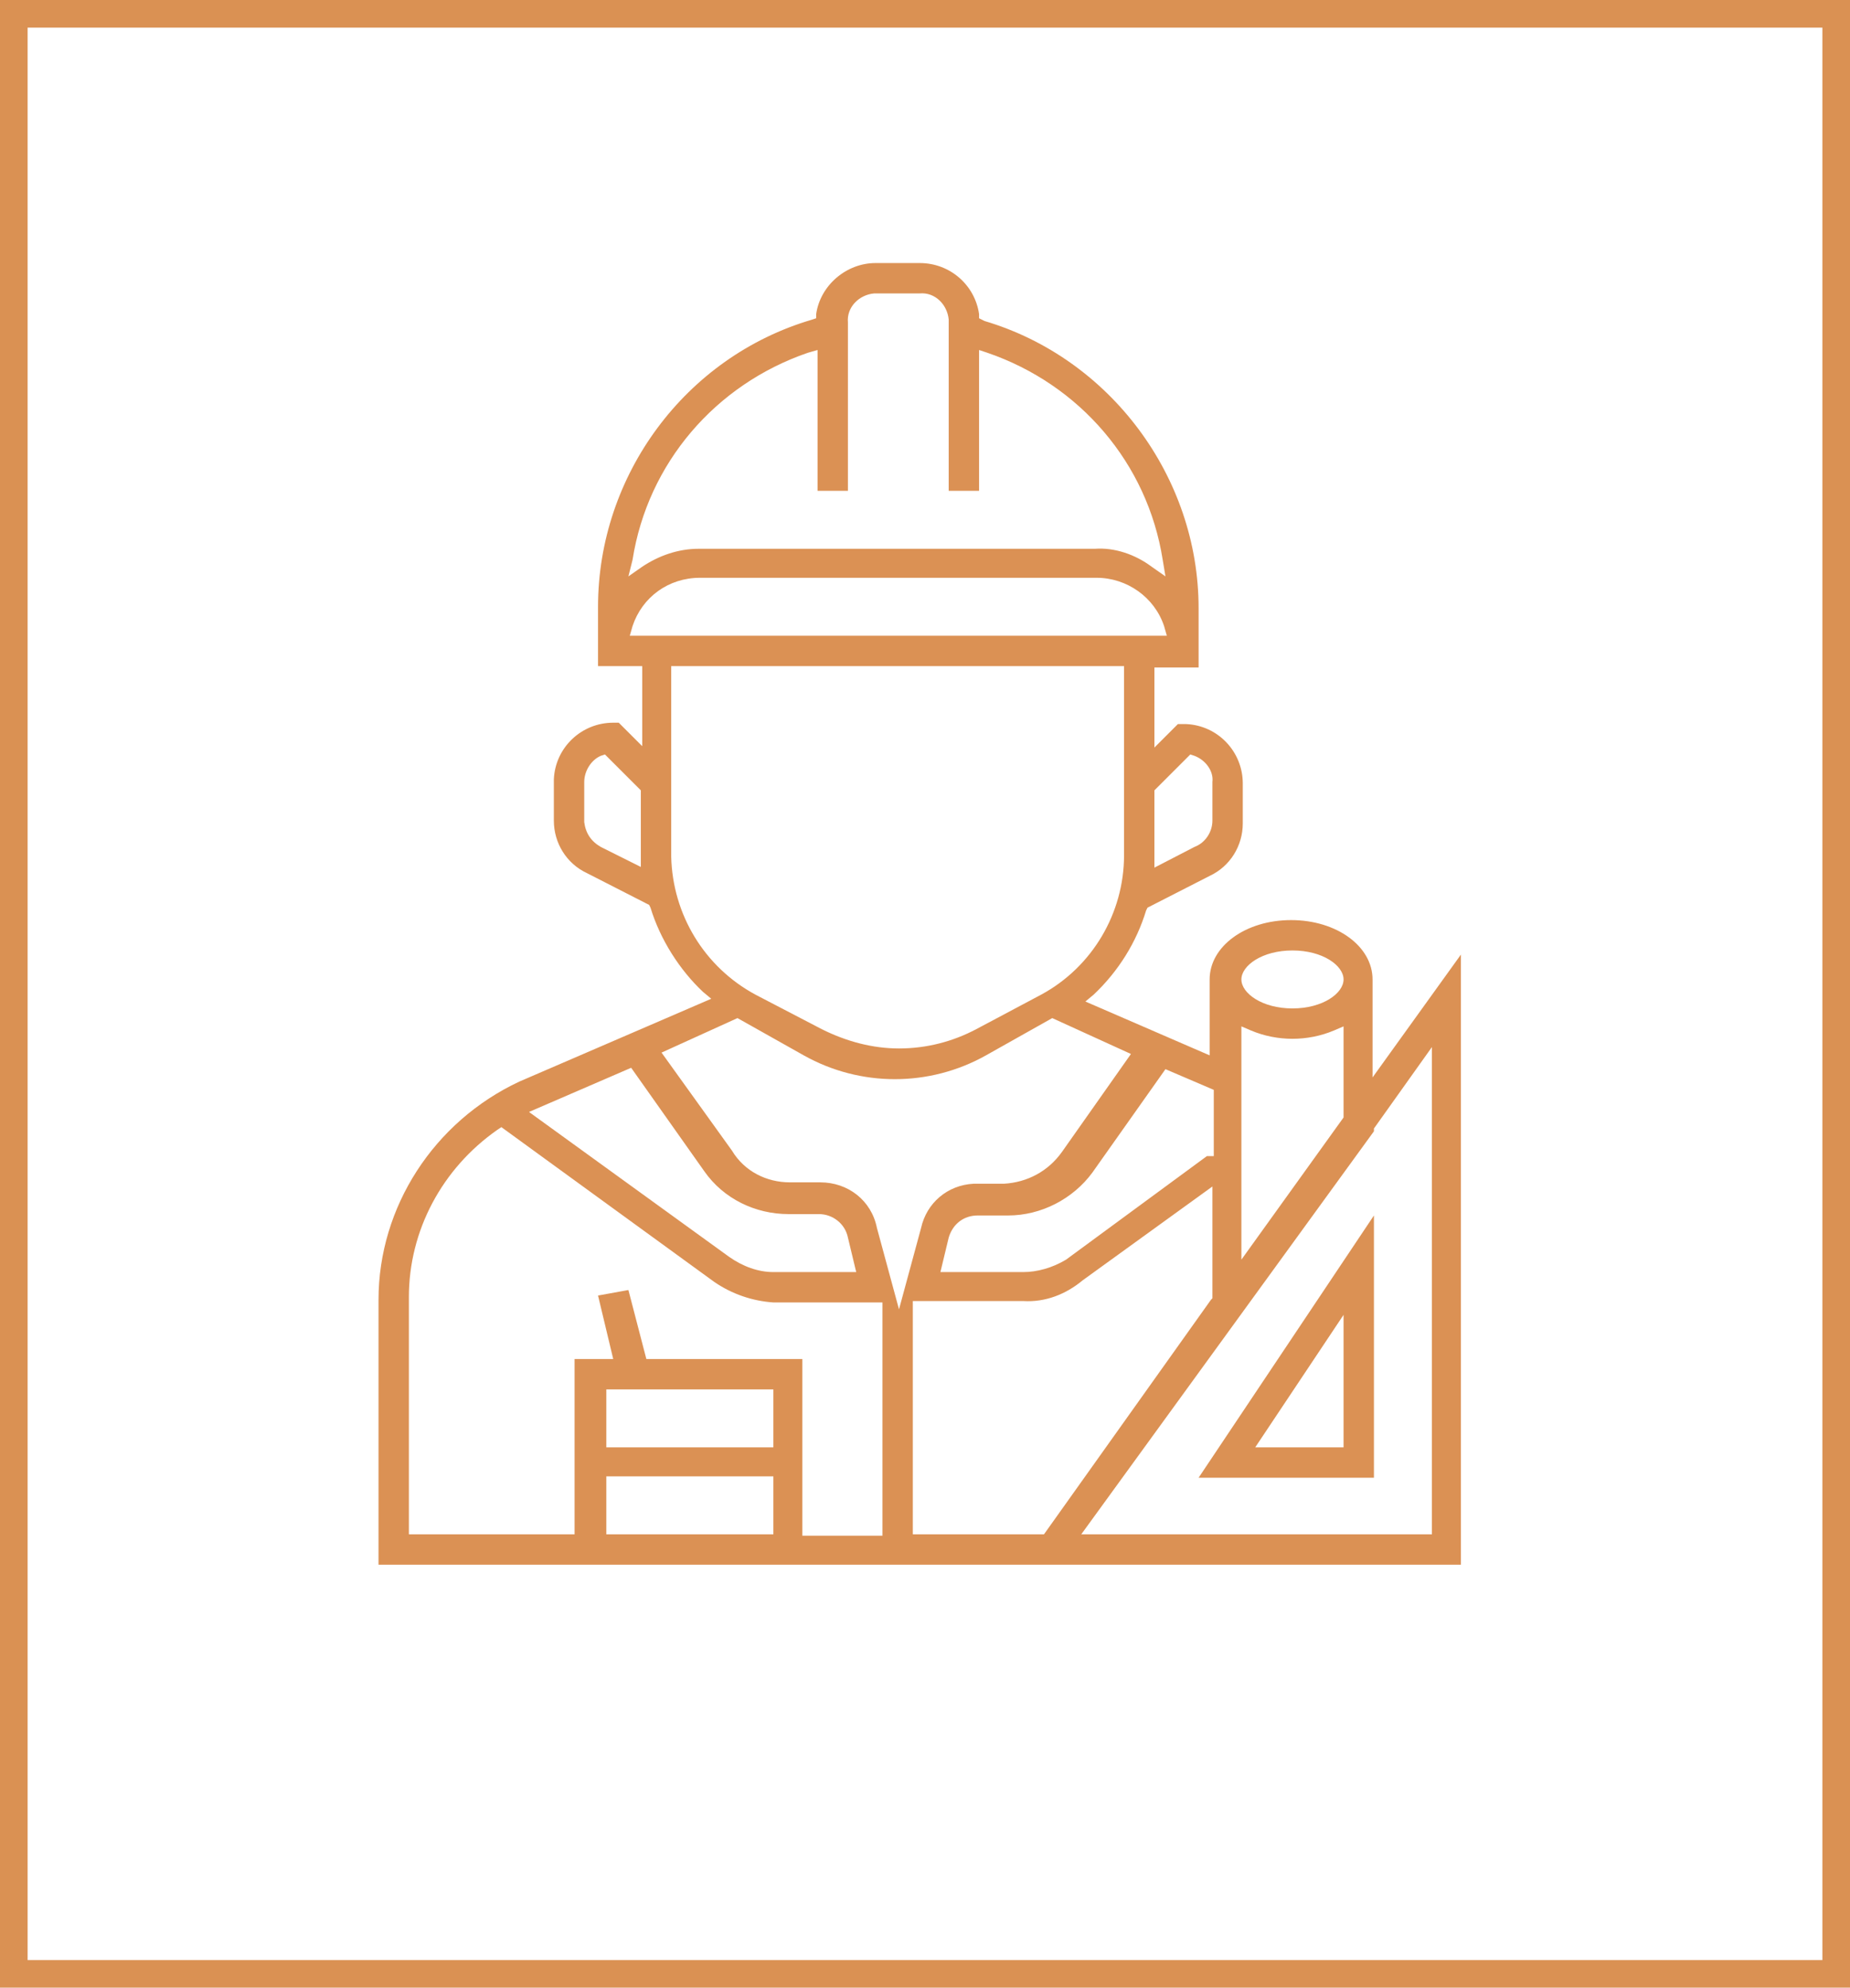
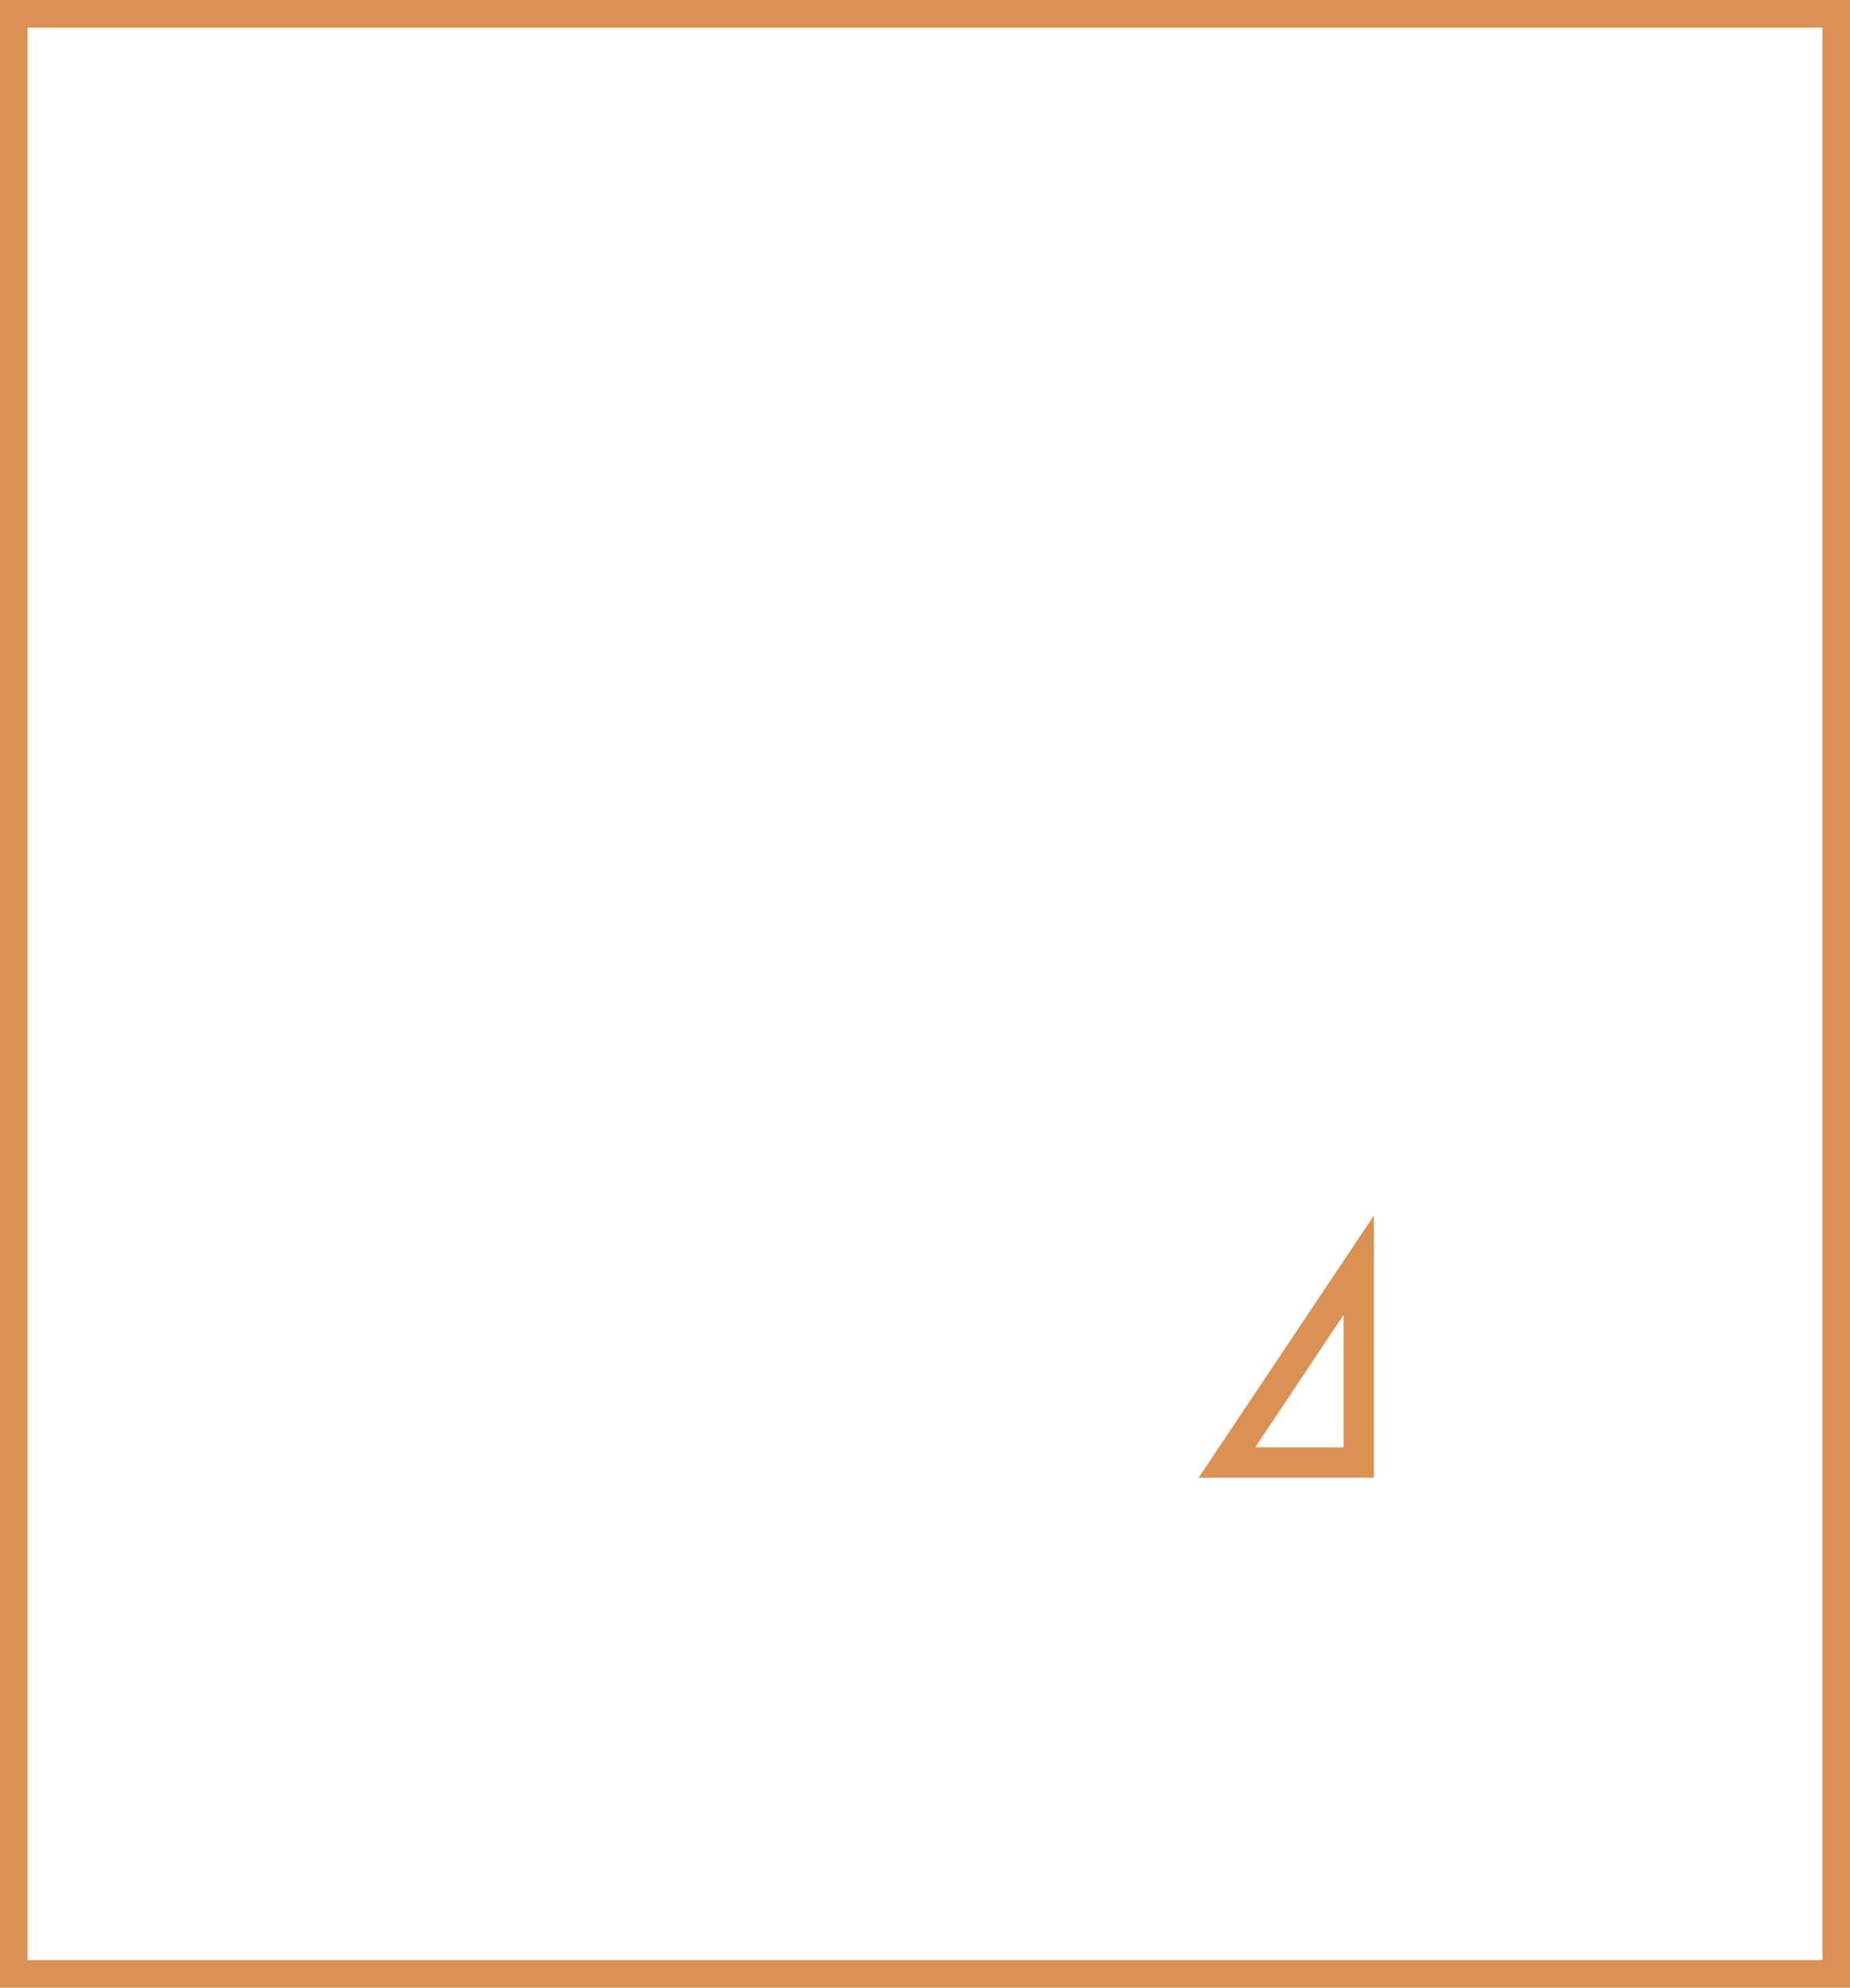
<svg xmlns="http://www.w3.org/2000/svg" version="1.1" id="Layer_1" x="0px" y="0px" viewBox="0 0 134 144" style="enable-background:new 0 0 134 144;" xml:space="preserve">
  <style type="text/css">
	.st0{fill:#DB9154;}
	.st1{fill:none;}
	.st2{fill:none;stroke:#DA9153;stroke-width:2;}
</style>
  <g id="Group_133" transform="translate(-383 -4143)">
    <g id="architect" transform="translate(409.917 4161.557)">
-       <path class="st0" d="M0.5,75.6v19.2h78.4V50.6l-6.4,8.9v-7.1c0-2.4-2.6-4.3-5.9-4.3c-3.3,0-5.9,1.9-5.9,4.3v5.5L51.7,54l0.6-0.5    c1.8-1.7,3.1-3.8,3.8-6.1l0.1-0.2l4.5-2.3c1.5-0.7,2.4-2.2,2.4-3.8v-2.9c0-2.3-1.8-4.2-4.1-4.3h-0.6l-1.7,1.7v-5.8h3.2v-4.3    c0-9.5-6.4-18.1-15.5-20.8L44,4.5l0-0.3c-0.3-2.1-2.1-3.7-4.3-3.7c0,0,0,0,0,0h-3.2c0,0,0,0,0,0c-2.1,0-4,1.6-4.3,3.7l0,0.3    l-0.3,0.1c-9.2,2.7-15.5,11.3-15.5,20.8v4.3h3.2v5.8l-1.7-1.7h-0.4c-2.3,0-4.2,1.8-4.3,4.1v3c0,1.6,0.9,3.1,2.4,3.8l4.5,2.3    l0.1,0.2c0.7,2.3,2.1,4.5,3.8,6.1l0.6,0.5l-13.9,6C4.5,62.7,0.5,68.9,0.5,75.6z M19.6,44.3l-3-1.5c-0.7-0.4-1.1-1-1.2-1.8l0-2.9    c0-0.8,0.5-1.6,1.2-1.9l0.3-0.1l2.6,2.6V44.3z M29.1,92.6H17v-4.2h12.1V92.6z M29.1,86.3H17v-4.2h12.1V86.3z M39.2,92.6V75.7h8    c1.6,0.1,3.1-0.5,4.3-1.5l9.4-6.8v8.1l-0.1,0.1L48.7,92.6H39.2z M66.7,50.3c2.2,0,3.7,1.1,3.7,2.1s-1.5,2.1-3.7,2.1    S63,53.4,63,52.4S64.5,50.3,66.7,50.3z M63,55.8l0.7,0.3c1.9,0.8,4.1,0.8,6,0l0.7-0.3v6.6L63,72.7V55.8z M72.6,63.4v-0.2l4.2-5.9    v35.3H51.4L72.6,63.4z M61,60.4v4.8h-0.5l-10.2,7.5c-1,0.6-2.1,0.9-3.1,0.9h-5.4h-0.6l0.6-2.5c0.3-1,1.1-1.6,2.1-1.6h2.2    c2.4,0,4.7-1.2,6.1-3.1l5.3-7.5L61,60.4z M59.3,36.1l0.3,0.1c0.8,0.3,1.4,1.1,1.3,1.9l0,2.8c0,0.8-0.5,1.6-1.3,1.9l-2.9,1.5v-5.6    L59.3,36.1z M18.9,22c1.1-7,6-12.7,12.7-15l0.7-0.2V17h2.2V4.8c-0.1-1.1,0.8-2,1.9-2.1c0.1,0,0.2,0,0.2,0l3.1,0    c1.1-0.1,2,0.8,2.1,1.9c0,0.1,0,0.2,0,0.2l0,12.2H44V6.8L44.6,7c6.7,2.3,11.6,8,12.7,15l0.2,1.2l-1-0.7c-1.2-0.9-2.7-1.4-4.1-1.3    H23.8c0,0,0,0-0.1,0c-1.5,0-2.9,0.5-4.1,1.3l-1,0.7L18.9,22z M18.7,27.5l0.2-0.7c0.7-2.1,2.6-3.5,4.9-3.5h28.6c0,0,0,0,0.1,0    c2.2,0,4.2,1.4,4.9,3.5l0.2,0.7H18.7z M21.7,43.5L21.7,43.5l0-13.8h32.8v13.7c0,4.2-2.3,8.1-6,10.1L43.8,56    c-1.7,0.9-3.6,1.4-5.6,1.4c-1.9,0-3.8-0.5-5.6-1.4l-4.8-2.5C24.1,51.5,21.8,47.7,21.7,43.5z M26.5,55.2l4.8,2.7    c4.1,2.3,9.1,2.3,13.2,0l4.8-2.7l5.7,2.6L50,64.9c-1,1.4-2.5,2.2-4.2,2.3h-2.2c-1.9,0.1-3.4,1.4-3.8,3.2l0,0l-1.6,5.9l-1.6-5.9    c-0.4-2-2.1-3.3-4.1-3.3h-2.2c-1.7,0-3.3-0.8-4.2-2.3l-5.1-7.1L26.5,55.2z M18.8,58.8l5.3,7.5c1.4,2,3.7,3.1,6.1,3.1h2.2    c1,0,1.9,0.7,2.1,1.7l0.6,2.5h-6c0,0,0,0,0,0c-1.1,0-2.2-0.4-3.2-1.1L11.4,62L18.8,58.8z M9.1,63.3l0.3-0.2l15.4,11.2    c1.3,0.9,2.8,1.4,4.3,1.5H37v16.9h-5.8V79.9H19.9l-1.3-5l-2.2,0.4l1.1,4.6h-2.8v12.7H2.7V75.4C2.7,70.6,5.1,66.1,9.1,63.3z" />
      <path class="st0" d="M59.9,88.5h12.7v-19L59.9,88.5z M70.4,86.3H64l6.4-9.6V86.3z" />
    </g>
    <g id="Rectangle_107" transform="translate(383 4143)">
-       <rect y="0" class="st1" width="134" height="144" />
      <rect x="1" y="1" class="st2" width="132" height="142" />
    </g>
  </g>
</svg>